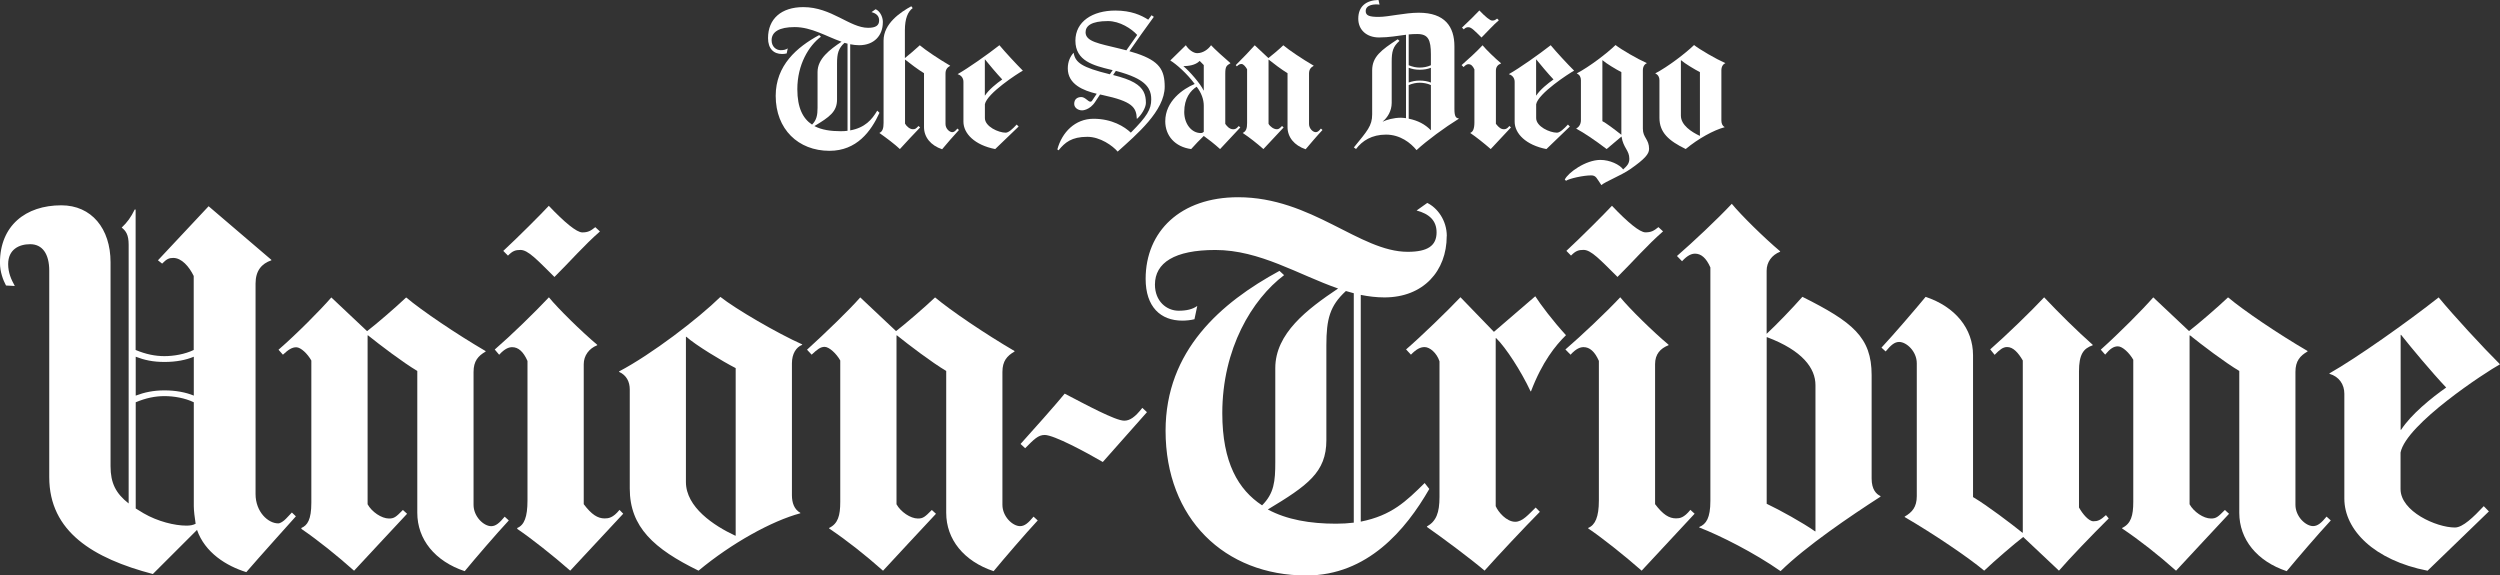
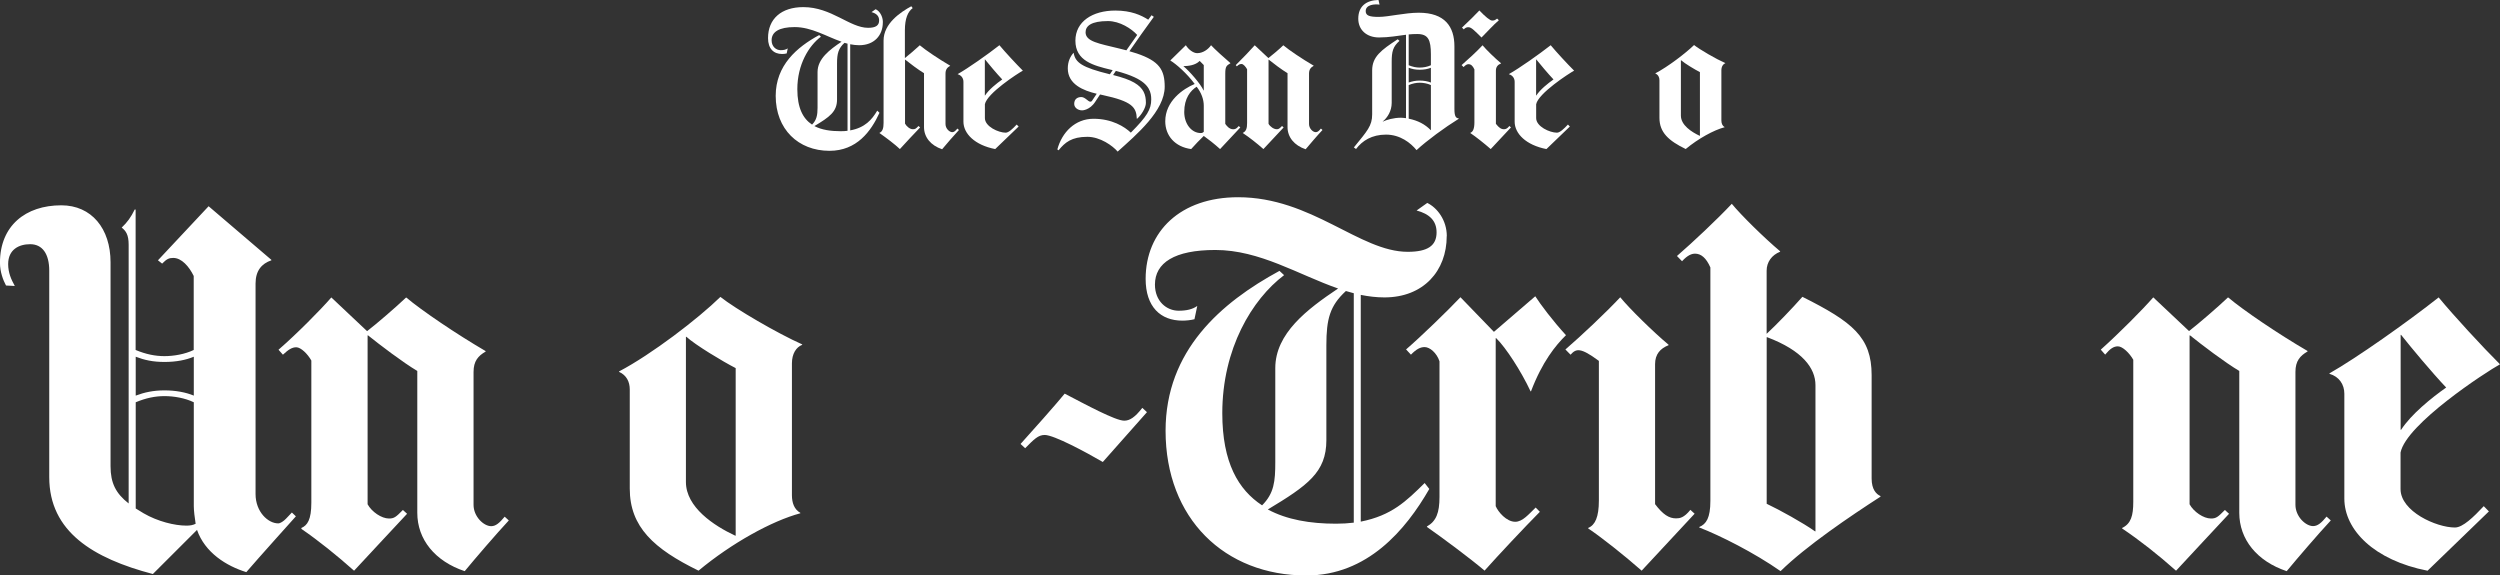
<svg xmlns="http://www.w3.org/2000/svg" width="252" height="58" viewBox="0 0 252 58" fill="none">
  <rect x="0" y="0" width="252" height="58" fill="#333333" stroke="none" />
  <g clip-path="url(#clip0_2163_835)">
    <path d="M234.948 52.456C233.705 53.789 231.519 56.339 230.498 57.574C227.503 56.57 225.719 54.372 225.719 51.692V37.392C224.268 36.532 221.879 34.713 220.756 33.806H220.709V50.831C221.13 51.595 222.114 52.266 222.863 52.266C223.376 52.266 223.565 52.123 224.268 51.405L224.688 51.789C223.237 53.321 220.659 56.135 219.346 57.528C217.521 55.904 215.691 54.469 213.911 53.27V53.219C214.803 52.789 215.034 51.975 215.034 50.591V36.263C214.66 35.597 213.958 34.912 213.486 34.912C213.066 34.912 212.719 35.125 212.201 35.745L211.758 35.245C213.671 33.528 215.968 31.214 217.049 29.974L220.654 33.371C221.578 32.658 223.547 30.965 224.587 29.974C226.181 31.312 229.647 33.658 232.6 35.379V35.43C231.852 35.861 231.38 36.384 231.38 37.485V50.878C231.38 52.072 232.411 53.03 233.159 53.03C233.626 53.03 234.005 52.697 234.518 52.072L234.939 52.456" fill="white" />
-     <path d="M212.557 52.261C210.778 54.029 208.62 56.278 207.543 57.523L203.938 54.127C203.014 54.839 201.045 56.533 200.005 57.523C198.411 56.186 194.945 53.84 191.992 52.118V52.072C192.741 51.641 193.212 51.114 193.212 50.012V36.62C193.212 35.426 192.181 34.468 191.433 34.468C190.966 34.468 190.592 34.801 190.074 35.426L189.653 35.041C190.897 33.709 193.083 31.159 194.104 29.923C197.103 30.927 198.882 33.13 198.882 35.805V50.105C200.334 50.966 202.723 52.785 203.85 53.691H203.897V36.337C203.439 35.551 202.926 34.981 202.321 34.981C201.9 34.981 201.572 35.245 201.059 35.768L200.615 35.217C202.298 33.741 204.747 31.363 206.05 29.97C207.635 31.645 209.271 33.264 210.944 34.755V34.806C209.997 35.125 209.562 35.745 209.562 37.434V51.156C209.937 51.827 210.547 52.544 211.014 52.544C211.434 52.544 211.716 52.447 212.28 51.924L212.562 52.257L212.557 52.261ZM167.633 23.324C166.038 24.712 164.587 26.388 163.043 27.915C161.264 26.147 160.372 25.189 159.624 25.189C159.106 25.189 158.829 25.286 158.357 25.763L157.891 25.286C159.388 23.898 161.685 21.602 162.484 20.742C164.074 22.417 165.294 23.421 165.858 23.421C166.422 23.421 166.699 23.278 167.17 22.894L167.637 23.324" fill="white" />
-     <path d="M170.816 51.785L165.478 57.523C163.792 56.038 161.448 54.173 160.09 53.266V53.215C160.792 52.928 161.167 52.114 161.167 50.443V36.379C160.746 35.421 160.228 34.991 159.623 34.991C159.295 34.991 158.874 35.134 158.311 35.754L157.793 35.227C159.443 33.801 161.855 31.529 163.32 29.965C164.258 31.113 166.597 33.408 168.191 34.75V34.796C167.35 35.13 166.832 35.703 166.832 36.708V50.818C167.627 51.868 168.237 52.252 168.94 52.252C169.314 52.252 169.735 52.206 170.391 51.392L170.811 51.776" fill="white" />
+     <path d="M170.816 51.785L165.478 57.523C163.792 56.038 161.448 54.173 160.09 53.266V53.215C160.792 52.928 161.167 52.114 161.167 50.443V36.379C159.295 34.991 158.874 35.134 158.311 35.754L157.793 35.227C159.443 33.801 161.855 31.529 163.32 29.965C164.258 31.113 166.597 33.408 168.191 34.75V34.796C167.35 35.13 166.832 35.703 166.832 36.708V50.818C167.627 51.868 168.237 52.252 168.94 52.252C169.314 52.252 169.735 52.206 170.391 51.392L170.811 51.776" fill="white" />
    <path d="M157.838 33.801C156.807 34.806 155.449 36.481 154.326 39.443H154.279C153.341 37.434 151.798 35.042 150.813 34.084H150.767V51.017C151.003 51.59 151.844 52.595 152.736 52.595C153.48 52.595 154.095 51.831 154.797 51.16L155.218 51.59C153.693 53.127 150.915 56.089 149.644 57.519C148.253 56.329 145.328 54.154 143.835 53.118V53.067C144.773 52.539 145.101 51.683 145.101 50.1V36.421C144.819 35.56 144.117 34.986 143.604 34.986C143.179 34.986 142.786 35.176 142.222 35.75L141.732 35.222C143.202 33.959 145.919 31.33 147.213 29.96L150.587 33.45L154.755 29.863C155.273 30.678 156.535 32.353 157.847 33.783L157.838 33.801ZM115.612 41.548C114.207 43.126 112.567 44.991 111.162 46.569C109.521 45.611 106.245 43.844 105.307 43.844C104.65 43.844 104.23 44.274 103.338 45.181L102.871 44.751C103.666 43.89 106.758 40.396 107.321 39.679C109.429 40.775 112.428 42.404 113.32 42.404C113.879 42.404 114.397 42.071 115.146 41.113L115.612 41.544" fill="white" />
-     <path d="M104.607 52.456C103.364 53.789 101.178 56.339 100.156 57.574C97.157 56.57 95.378 54.372 95.378 51.692V37.392C93.927 36.532 91.537 34.713 90.414 33.806H90.368V50.832C90.789 51.595 91.773 52.266 92.522 52.266C93.035 52.266 93.224 52.123 93.927 51.405L94.347 51.789C92.896 53.321 90.313 56.135 89.01 57.528C87.179 55.904 85.354 54.469 83.575 53.27V53.219C84.467 52.789 84.698 51.975 84.698 50.591V36.337C84.323 35.666 83.593 34.963 83.122 34.963C82.701 34.963 82.378 35.222 81.814 35.75L81.347 35.25C83.214 33.556 85.631 31.219 86.713 29.979L90.322 33.376C91.246 32.663 93.215 30.969 94.255 29.979C95.849 31.316 99.315 33.663 102.264 35.384V35.435C101.515 35.865 101.044 36.388 101.044 37.49V50.883C101.044 52.076 102.074 53.034 102.823 53.034C103.294 53.034 103.664 52.701 104.182 52.076L104.602 52.461L104.607 52.456ZM60.477 23.329C58.883 24.717 57.431 26.392 55.888 27.919C54.109 26.152 53.217 25.194 52.468 25.194C51.95 25.194 51.673 25.291 51.202 25.767L50.73 25.291C52.228 23.902 54.525 21.607 55.319 20.746C56.909 22.422 58.129 23.426 58.693 23.426C59.257 23.426 59.534 23.282 60.006 22.898L60.472 23.329" fill="white" />
-     <path d="M62.82 51.785L57.478 57.523C55.791 56.038 53.494 54.224 52.14 53.317V53.219C52.843 52.933 53.171 52.118 53.171 50.447V36.384C52.75 35.426 52.233 34.995 51.627 34.995C51.299 34.995 50.879 35.139 50.315 35.759L49.871 35.231C51.521 33.806 53.859 31.534 55.329 29.97C56.267 31.117 58.605 33.413 60.2 34.755V34.801C59.359 35.134 58.841 35.852 58.841 36.712V50.822C59.636 51.873 60.246 52.257 60.949 52.257C61.323 52.257 61.79 52.211 62.446 51.396L62.82 51.78" fill="white" />
    <path d="M51.292 52.456C50.049 53.789 47.858 56.339 46.842 57.574C43.842 56.57 42.063 54.372 42.063 51.692V37.392C40.612 36.532 38.223 34.713 37.1 33.806H37.054V50.831C37.474 51.595 38.459 52.266 39.207 52.266C39.725 52.266 39.91 52.123 40.612 51.405L41.033 51.789C39.581 53.321 37.003 56.135 35.69 57.528C33.971 55.996 32.062 54.464 30.38 53.312V53.219C30.986 52.956 31.383 52.386 31.383 50.67V36.342C31.009 35.671 30.329 35.005 29.863 35.005C29.442 35.005 29.077 35.231 28.518 35.754L28.074 35.254C29.964 33.612 32.321 31.224 33.398 29.983L37.003 33.38C37.932 32.667 39.9 30.974 40.94 29.983C42.535 31.321 46.001 33.667 48.949 35.389V35.44C48.2 35.87 47.734 36.393 47.734 37.494V50.887C47.734 52.081 48.764 53.039 49.513 53.039C49.98 53.039 50.354 52.706 50.872 52.081L51.292 52.465V52.456ZM251.999 36.721C250.594 37.49 242.539 42.747 241.975 45.616V49.3C241.975 51.549 245.58 53.173 247.456 53.173C248.251 53.173 249.328 52.123 250.363 51.021L250.881 51.549L244.697 57.528C239.309 56.477 236.31 53.414 236.31 50.258V39.688C236.31 38.762 235.797 37.966 234.808 37.679V37.633C237.525 36.101 242.724 32.422 245.816 29.979C247.313 31.797 250.266 35 251.999 36.721ZM246.574 39.063C245.123 37.531 243.015 35 242.031 33.755H241.985V43.321H242.031C243.061 41.743 245.076 40.118 246.574 39.063Z" fill="white" />
    <path d="M189.556 50.063C186.511 52.026 182.061 55.038 179.482 57.57C176.811 55.705 173.391 53.983 171.283 53.169V53.122C171.986 52.835 172.406 52.211 172.406 50.489V26.957C171.986 25.999 171.468 25.569 170.863 25.569C170.535 25.569 170.114 25.712 169.55 26.332L169.037 25.805C170.683 24.379 173.095 22.107 174.565 20.543C175.503 21.69 177.841 23.986 179.436 25.328V25.374C178.59 25.707 178.077 26.425 178.077 27.285V33.649C179.015 32.788 180.665 31.076 181.682 29.919C186.742 32.455 188.66 33.986 188.66 37.809V48.235C188.66 49.337 189.127 49.813 189.552 50.003V50.054L189.556 50.063ZM182.999 53.557V38.822C182.999 37.115 181.686 35.333 178.128 33.991H178.082V50.781C179.394 51.401 181.737 52.697 182.952 53.557H182.999ZM145.829 23.805C145.829 27.299 143.49 29.979 139.553 29.979C138.744 29.979 137.949 29.882 137.164 29.724V52.581C140.292 51.956 141.739 50.526 143.606 48.689L144.073 49.286C141.693 53.432 137.82 58.009 131.683 58.009C123.438 58.009 117.49 52.266 117.49 43.422C117.49 35.338 123.064 30.511 128.97 27.304L129.437 27.734C126.206 30.173 123.207 35.148 123.207 41.65C123.207 46.634 124.829 49.369 127.218 50.938C128.434 49.725 128.549 48.513 128.549 46.574V37.105C128.549 33.607 131.757 31.173 134.881 29.081C130.888 27.697 126.992 25.198 122.509 25.198C118.387 25.198 116.418 26.489 116.418 28.688C116.418 30.363 117.587 31.321 118.808 31.321C119.602 31.321 120.212 31.177 120.684 30.84L120.402 32.177C120.028 32.274 119.561 32.32 119.182 32.32C116.982 32.32 115.48 30.932 115.48 28.109C115.48 23.324 118.992 19.881 124.801 19.881C132.228 19.881 137.048 25.383 141.901 25.383C143.916 25.383 144.807 24.763 144.807 23.421C144.807 22.227 144.059 21.556 142.793 21.218L143.869 20.455C144.854 20.931 145.838 22.176 145.838 23.805H145.829ZM136.461 52.683V29.558C136.198 29.488 135.93 29.414 135.666 29.335C134.053 30.816 133.698 32.154 133.698 34.806V44.371C133.698 47.606 131.812 48.934 127.796 51.355C129.719 52.386 132.048 52.789 134.682 52.789C135.311 52.789 135.902 52.752 136.461 52.683ZM80.857 34.759C80.247 35 79.826 35.666 79.826 36.624V49.92C79.826 50.688 80.062 51.355 80.672 51.692V51.739C77.816 52.502 73.74 54.751 70.412 57.523C65.916 55.325 63.48 53.122 63.48 49.249V39.253C63.48 38.485 63.152 37.818 62.403 37.485V37.439C65.68 35.717 70.366 32.131 72.617 29.928C74.114 31.122 78.38 33.612 80.861 34.713V34.759H80.857ZM74.156 53.988V37.105C72.843 36.434 70.079 34.764 69.188 33.949H69.141V48.587C69.141 51.123 71.951 52.988 74.105 53.992H74.151L74.156 53.988ZM29.823 52.049C29.823 52.049 25.95 56.357 24.827 57.671C22.821 57.051 20.658 55.709 19.859 53.414L15.408 57.861C9.41 56.283 4.964 53.604 4.964 48.101V27.295C4.964 25.573 4.262 24.615 3.042 24.615C1.919 24.615 0.823 25.143 0.823 26.624C0.823 27.484 1.119 28.155 1.493 28.826L0.606 28.78C0.324 28.253 -0.004 27.42 -0.004 26.485C-0.004 22.755 2.575 20.695 6.18 20.695C9.225 20.695 11.143 23.037 11.143 26.434V47C11.143 48.698 11.679 49.739 12.968 50.748V24.661C12.968 23.653 12.686 23.273 12.266 22.94C12.83 22.412 13.204 21.889 13.578 21.121H13.671V35.278C14.701 35.708 15.639 35.898 16.573 35.898C17.507 35.898 18.634 35.708 19.526 35.278V27.818C19.059 26.86 18.306 25.999 17.465 25.999C17.044 25.999 16.809 26.096 16.342 26.573L15.921 26.239L21.028 20.788L27.355 26.193V26.239C26.37 26.573 25.76 27.29 25.76 28.581V49.8C25.76 51.59 27.017 52.757 28.043 52.757C28.256 52.757 28.584 52.544 28.838 52.275L29.421 51.66L29.818 52.039L29.823 52.049ZM19.535 39.878V35.958C18.741 36.291 17.756 36.485 16.582 36.485C15.408 36.485 14.567 36.296 13.68 35.958V39.878C14.567 39.544 15.459 39.35 16.582 39.35C17.705 39.35 18.736 39.544 19.535 39.878ZM19.72 52.794C19.628 52.22 19.535 51.461 19.535 51.026V40.549C18.643 40.118 17.52 39.928 16.582 39.928C15.644 39.928 14.711 40.118 13.68 40.549V51.253C13.925 51.41 14.188 51.572 14.475 51.739C15.898 52.567 17.613 52.983 18.787 52.983C19.161 52.983 19.443 52.937 19.725 52.794H19.72ZM151.088 2.036C150.478 2.564 149.923 3.198 149.336 3.781C148.657 3.11 148.315 2.744 148.029 2.744C147.835 2.744 147.724 2.781 147.548 2.962L147.368 2.781C147.941 2.254 148.819 1.384 149.119 1.055C149.729 1.689 150.191 2.073 150.409 2.073C150.626 2.073 150.727 2.018 150.908 1.874L151.088 2.041" fill="white" />
    <path d="M152.303 12.847L150.265 15.026C149.622 14.462 148.726 13.754 148.208 13.411V13.393C148.476 13.286 148.62 12.976 148.62 12.338V6.997C148.458 6.632 148.264 6.47 148.028 6.47C147.903 6.47 147.741 6.525 147.529 6.761L147.33 6.562C147.959 6.016 148.888 5.165 149.442 4.563C149.798 4.998 150.695 5.873 151.305 6.377V6.396C150.981 6.521 150.787 6.743 150.787 7.122V12.481C151.092 12.879 151.323 13.027 151.591 13.027C151.734 13.027 151.896 13.009 152.146 12.699L152.307 12.847H152.303ZM133.309 13.101C132.824 13.61 132.006 14.573 131.608 15.045C130.462 14.661 129.783 13.828 129.783 12.81V7.377C129.228 7.048 128.318 6.359 127.888 6.012H127.869V12.481C128.031 12.773 128.406 13.027 128.692 13.027C128.891 13.027 128.96 12.972 129.228 12.699L129.39 12.847C128.835 13.43 127.851 14.499 127.352 15.026C126.654 14.411 125.956 13.865 125.277 13.411V13.393C125.619 13.231 125.707 12.921 125.707 12.393V6.979C125.563 6.724 125.332 6.451 125.152 6.451C124.99 6.451 124.884 6.488 124.671 6.687L124.565 6.562C125.245 5.891 126.067 5.035 126.478 4.563L127.856 5.854C128.211 5.581 128.965 4.947 129.358 4.563C129.963 5.072 131.289 5.961 132.417 6.618V6.636C132.13 6.798 131.95 7.002 131.95 7.418V12.504C131.95 12.958 132.343 13.323 132.63 13.323C132.81 13.323 132.953 13.198 133.147 12.958L133.309 13.106V13.101ZM96.666 13.101C96.19 13.606 95.353 14.578 94.965 15.045C93.819 14.661 93.14 13.828 93.14 12.81V7.377C92.585 7.048 91.675 6.359 91.245 6.012H91.227V12.463C91.388 12.754 91.726 13.027 92.012 13.027C92.262 13.027 92.317 12.972 92.585 12.699L92.747 12.847C92.192 13.411 91.227 14.462 90.709 15.026C90.191 14.536 89.35 13.902 88.652 13.411V13.393C88.976 13.249 89.064 12.902 89.064 12.375V4.091C89.064 2.36 90.769 1.231 91.86 0.629L91.998 0.819C91.518 1.171 91.213 1.856 91.213 3.054V5.854C91.564 5.581 92.317 4.938 92.715 4.563C93.32 5.072 94.646 5.961 95.774 6.618V6.636C95.487 6.798 95.307 7.002 95.307 7.418V12.504C95.307 12.958 95.7 13.323 95.987 13.323C96.167 13.323 96.31 13.198 96.504 12.958L96.666 13.106V13.101ZM173.908 6.377C173.677 6.47 173.515 6.724 173.515 7.085V12.134C173.515 12.426 173.603 12.68 173.839 12.805V12.824C172.748 13.115 171.19 13.967 169.92 15.022C168.2 14.189 167.272 13.351 167.272 11.88V8.08C167.272 7.789 167.147 7.534 166.86 7.409V7.391C168.113 6.738 169.901 5.373 170.761 4.54C171.334 4.993 172.96 5.937 173.908 6.359V6.377ZM171.352 13.684V7.27C170.848 7.016 169.795 6.382 169.453 6.072H169.434V11.653C169.434 12.615 170.506 13.305 171.329 13.689H171.348" fill="white" />
-     <path d="M166.225 15.026C166.225 15.517 165.799 16.031 164.311 17.063C163.415 17.683 161.793 18.317 161.418 18.659C160.952 17.988 160.892 17.678 160.392 17.678C159.588 17.678 158.142 18.007 157.855 18.224L157.73 18.099C158.054 17.41 159.833 16.119 161.321 16.119C162.269 16.119 163.272 16.591 163.614 17.081C163.988 16.734 164.237 16.498 164.237 16.008C164.237 15.137 163.632 14.934 163.452 13.772H163.433C163.077 14.064 162.324 14.716 161.95 15.026C160.734 14.101 159.644 13.374 158.89 12.972V12.953C159.122 12.828 159.357 12.555 159.357 12.116V8.08C159.357 7.789 159.232 7.534 158.946 7.409V7.391C160.198 6.738 161.987 5.373 162.846 4.54C163.419 4.993 165.046 5.937 165.994 6.359V6.377C165.762 6.47 165.601 6.724 165.601 7.085V12.972C165.601 13.897 166.229 14.008 166.229 15.026H166.225ZM163.433 13.573V7.27C162.934 7.016 161.876 6.382 161.539 6.072H161.52V12.213C161.876 12.393 162.666 12.976 163.415 13.573H163.433Z" fill="white" />
    <path d="M158.671 7.122C158.135 7.414 155.057 9.413 154.845 10.505V11.903C154.845 12.759 156.222 13.374 156.938 13.374C157.243 13.374 157.655 12.976 158.047 12.555L158.242 12.754L155.88 15.026C153.823 14.628 152.677 13.467 152.677 12.264V8.247C152.677 7.9 152.479 7.594 152.104 7.483V7.465C153.144 6.881 155.127 5.484 156.31 4.558C156.883 5.248 158.006 6.465 158.671 7.122ZM156.596 8.011C156.042 7.428 155.238 6.465 154.859 5.993H154.84V9.626H154.859C155.251 9.024 156.023 8.409 156.596 8.006V8.011ZM147.044 11.972C145.63 12.847 143.827 14.17 142.788 15.133C142.196 14.406 141.142 13.569 139.71 13.569C138.277 13.569 137.316 14.189 136.687 15.022L136.47 14.86C137.829 13.189 138.314 12.68 138.314 11.532V7.099C138.314 5.715 139.229 5.044 140.888 3.957L141.068 4.119C140.408 4.702 140.283 5.192 140.283 6.229V10.371C140.283 11.19 139.853 11.861 139.386 12.241V12.259C139.774 12.074 140.468 11.87 141.207 11.866C141.378 11.866 141.554 11.893 141.725 11.912V3.503C140.897 3.605 140.019 3.776 139.007 3.776C137.755 3.776 136.914 3.013 136.914 1.888C136.914 0.653 137.681 0.032 138.952 -0.005L139.058 0.467C138.541 0.393 137.662 0.467 137.662 1.12C137.662 1.592 138.074 1.703 138.984 1.703C139.95 1.703 141.614 1.282 143.009 1.282C145.657 1.282 146.605 2.698 146.605 4.665V10.973C146.605 11.773 146.767 11.898 147.035 11.935V11.972H147.044ZM144.234 6.576V5.484C144.234 4.012 143.966 3.429 142.857 3.429C142.543 3.429 142.261 3.443 141.997 3.471V6.576C142.39 6.738 142.751 6.812 143.106 6.812C143.462 6.812 143.892 6.738 144.234 6.576ZM144.234 8.321V6.831C143.929 6.956 143.555 7.03 143.106 7.03C142.658 7.03 142.339 6.956 141.997 6.831V8.321C142.339 8.196 142.677 8.122 143.106 8.122C143.536 8.122 143.929 8.196 144.234 8.321ZM144.234 13.12V8.575C143.897 8.413 143.462 8.339 143.106 8.339C142.751 8.339 142.39 8.413 141.997 8.575V11.963C142.935 12.152 143.643 12.532 144.216 13.115H144.234V13.12ZM125.023 12.847C123.128 14.864 122.985 15.026 122.985 15.026C122.467 14.554 121.733 13.976 121.34 13.703C120.804 14.212 120.605 14.448 120.069 15.026C118.442 14.809 117.458 13.68 117.458 12.227C117.458 10.19 119.246 8.955 120.425 8.464C119.639 7.395 118.548 6.446 117.975 6.104V6.086L119.533 4.558C119.801 4.993 120.281 5.359 120.679 5.359C121.252 5.359 121.788 4.979 122.074 4.558C122.398 4.919 123.489 5.905 124.025 6.359V6.377C123.65 6.613 123.507 6.669 123.507 7.414V12.486C123.613 12.629 123.881 13.032 124.311 13.032C124.561 13.032 124.667 12.921 124.866 12.703L125.028 12.851L125.023 12.847ZM121.34 9.121V6.558L120.928 6.141C120.48 6.595 119.782 6.65 119.302 6.669V6.687C119.875 7.141 121.035 8.469 121.321 9.121H121.34ZM121.34 13.282V10.649C121.34 10.028 121.104 9.357 120.623 8.742C119.999 9.14 119.371 9.903 119.371 11.287C119.371 12.486 120.106 13.411 121.035 13.411C121.141 13.411 121.229 13.393 121.34 13.286V13.282ZM117.402 8.737C117.402 11.171 114.579 13.555 112.661 15.281C112.162 14.698 110.909 13.791 109.601 13.791C108.025 13.791 107.346 14.355 106.704 15.151L106.579 15.063C107.046 13.337 108.367 11.972 110.23 11.972C112.092 11.972 113.359 12.773 113.987 13.37C115.614 11.736 116.044 11.028 116.044 10.028C116.044 9.357 115.9 8.501 114.361 7.789C113.881 7.566 113.266 7.354 112.48 7.145L112.199 7.562C113.151 7.802 113.835 8.043 114.324 8.325C115.281 8.876 115.507 9.547 115.507 10.376C115.507 10.866 115.027 11.63 114.611 11.977H114.592C114.542 10.797 114.126 10.223 111.14 9.579L110.886 9.524C110.72 9.774 110.558 10.014 110.405 10.251C109.851 11.121 109.084 11.125 109.084 11.125C108.635 11.125 108.28 10.838 108.28 10.473C108.28 10.001 108.585 9.783 108.996 9.783C109.384 9.783 109.68 10.251 109.906 10.251C109.971 10.251 110.031 10.227 110.087 10.144L110.549 9.45C109.218 9.135 107.633 8.51 107.633 6.895C107.633 6.206 107.882 5.697 108.206 5.331H108.224C108.4 6.317 109.051 6.794 111.875 7.488L112.157 7.071L111.958 7.025C110.239 6.604 108.4 6.15 108.4 4.1C108.4 2.175 110.119 1.064 112.425 1.064C114.033 1.064 115.036 1.536 115.743 1.985L116.076 1.536L116.307 1.698C115.466 2.837 114.653 3.998 113.844 5.165C114.112 5.239 114.361 5.313 114.592 5.391C116.871 6.164 117.402 7.043 117.402 8.751V8.737ZM114.629 3.522C114.061 2.892 112.878 2.124 111.681 2.124C109.999 2.124 109.426 2.615 109.426 3.253C109.426 4.197 110.794 4.392 112.804 4.887C113.063 4.952 113.308 5.012 113.539 5.072C113.913 4.535 114.278 4.017 114.629 3.522ZM103.104 7.122C102.568 7.414 99.49 9.413 99.277 10.505V11.903C99.277 12.759 100.654 13.374 101.371 13.374C101.676 13.374 102.087 12.976 102.48 12.555L102.679 12.754L100.317 15.026C98.26 14.628 97.114 13.467 97.114 12.264V8.247C97.114 7.895 96.916 7.594 96.541 7.483V7.465C97.576 6.881 99.564 5.484 100.742 4.558C101.315 5.248 102.443 6.465 103.104 7.122ZM101.029 8.011C100.474 7.428 99.67 6.465 99.291 5.993H99.272V9.626H99.291C99.684 9.024 100.456 8.409 101.029 8.006V8.011ZM88.99 2.249C88.99 3.577 88.112 4.558 86.61 4.558C86.3 4.558 86 4.521 85.7 4.461V13.143C87.197 12.87 87.885 12.065 88.426 11.153L88.653 11.37C87.798 13.24 86.365 15.202 83.611 15.202C80.463 15.202 78.19 13.023 78.19 9.663C78.19 6.59 80.32 4.757 82.571 3.536L82.751 3.698C81.517 4.623 80.371 6.516 80.371 8.987C80.371 10.88 80.944 11.963 81.855 12.56C82.317 12.102 82.409 11.593 82.409 10.857V7.256C82.409 5.928 83.634 5.003 84.826 4.207C83.301 3.679 81.813 2.73 80.103 2.73C78.527 2.73 77.778 3.221 77.778 4.059C77.778 4.693 78.227 5.058 78.689 5.058C78.994 5.058 79.225 5.003 79.405 4.878L79.299 5.387C79.156 5.424 78.98 5.442 78.832 5.442C77.991 5.442 77.418 4.915 77.418 3.841C77.418 1.897 78.758 0.717 80.976 0.717C83.814 0.717 85.653 2.804 87.507 2.804C88.274 2.804 88.616 2.568 88.616 2.059C88.616 1.606 88.329 1.351 87.849 1.222L88.26 0.93C88.634 1.074 88.995 1.62 88.995 2.24L88.99 2.249ZM85.431 13.184V4.401C85.33 4.378 85.228 4.345 85.126 4.318C84.512 4.878 84.373 5.387 84.373 6.396V10.028C84.373 11.259 83.624 11.792 82.09 12.708C82.825 13.097 83.745 13.226 84.752 13.226C84.992 13.226 85.219 13.212 85.431 13.184Z" fill="white" />
  </g>
  <defs>
    <clipPath id="clip0_2163_835">
      <rect width="252" height="58" fill="white" />
    </clipPath>
  </defs>
</svg>